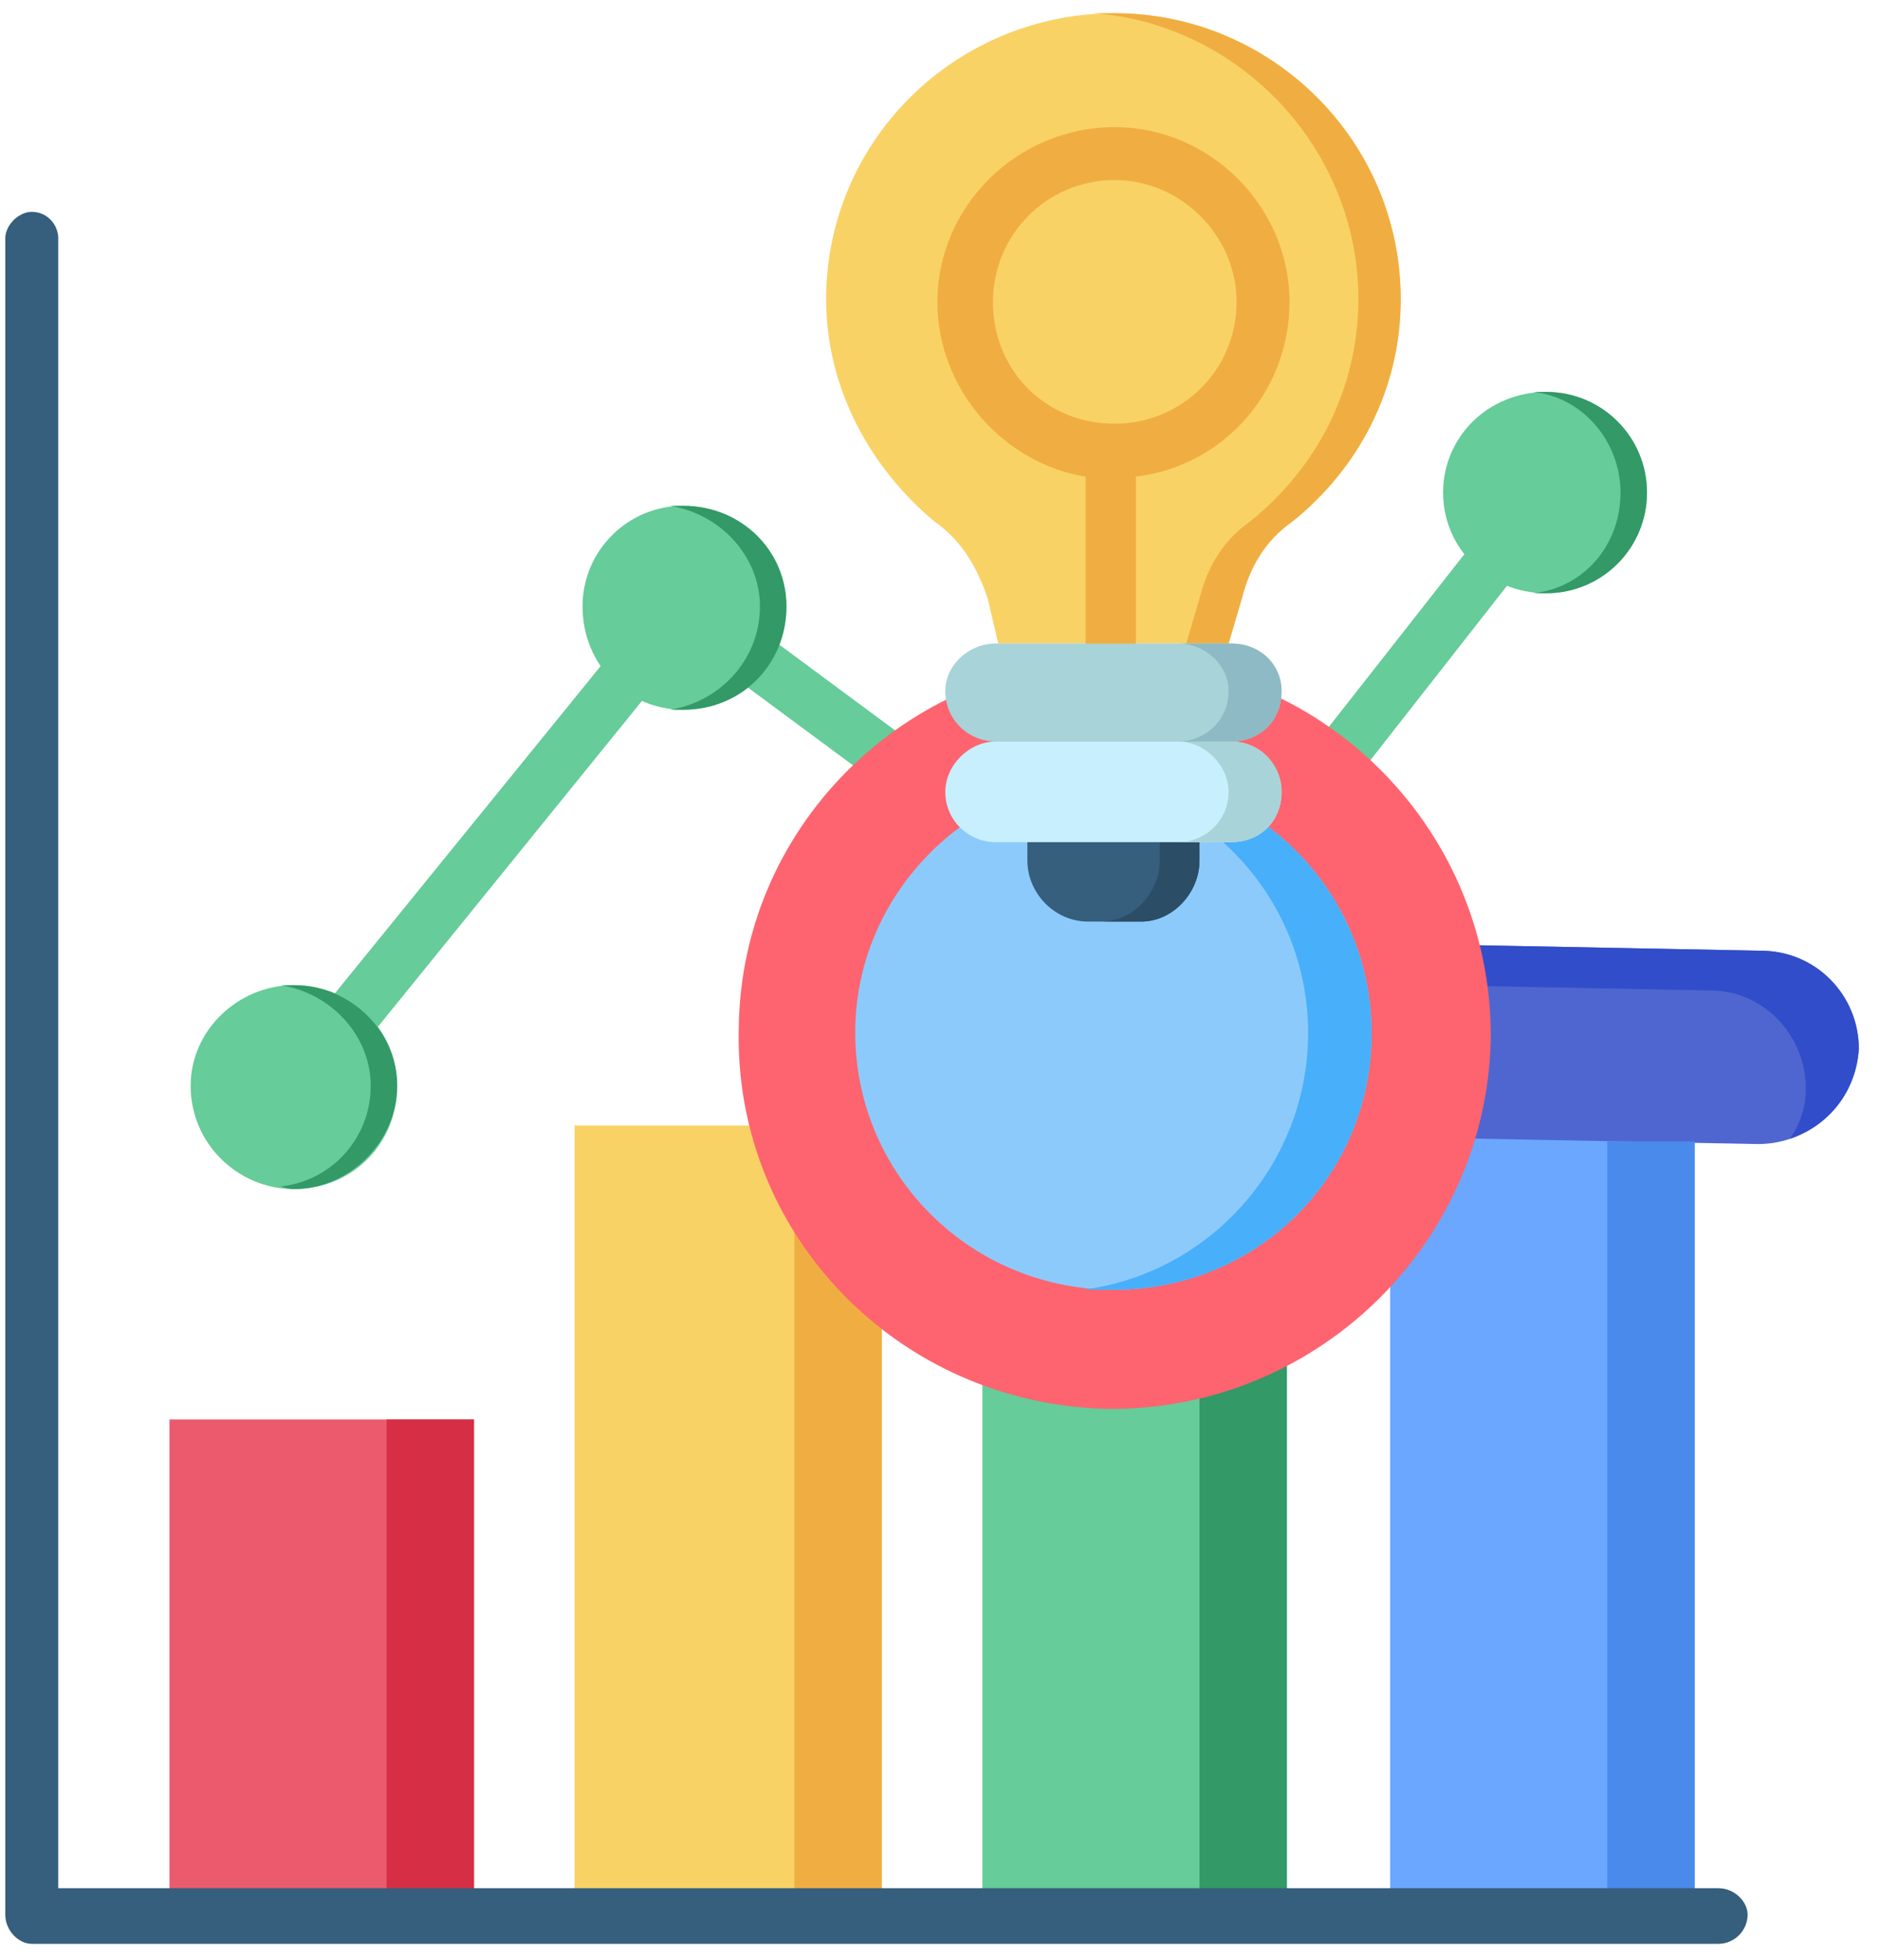
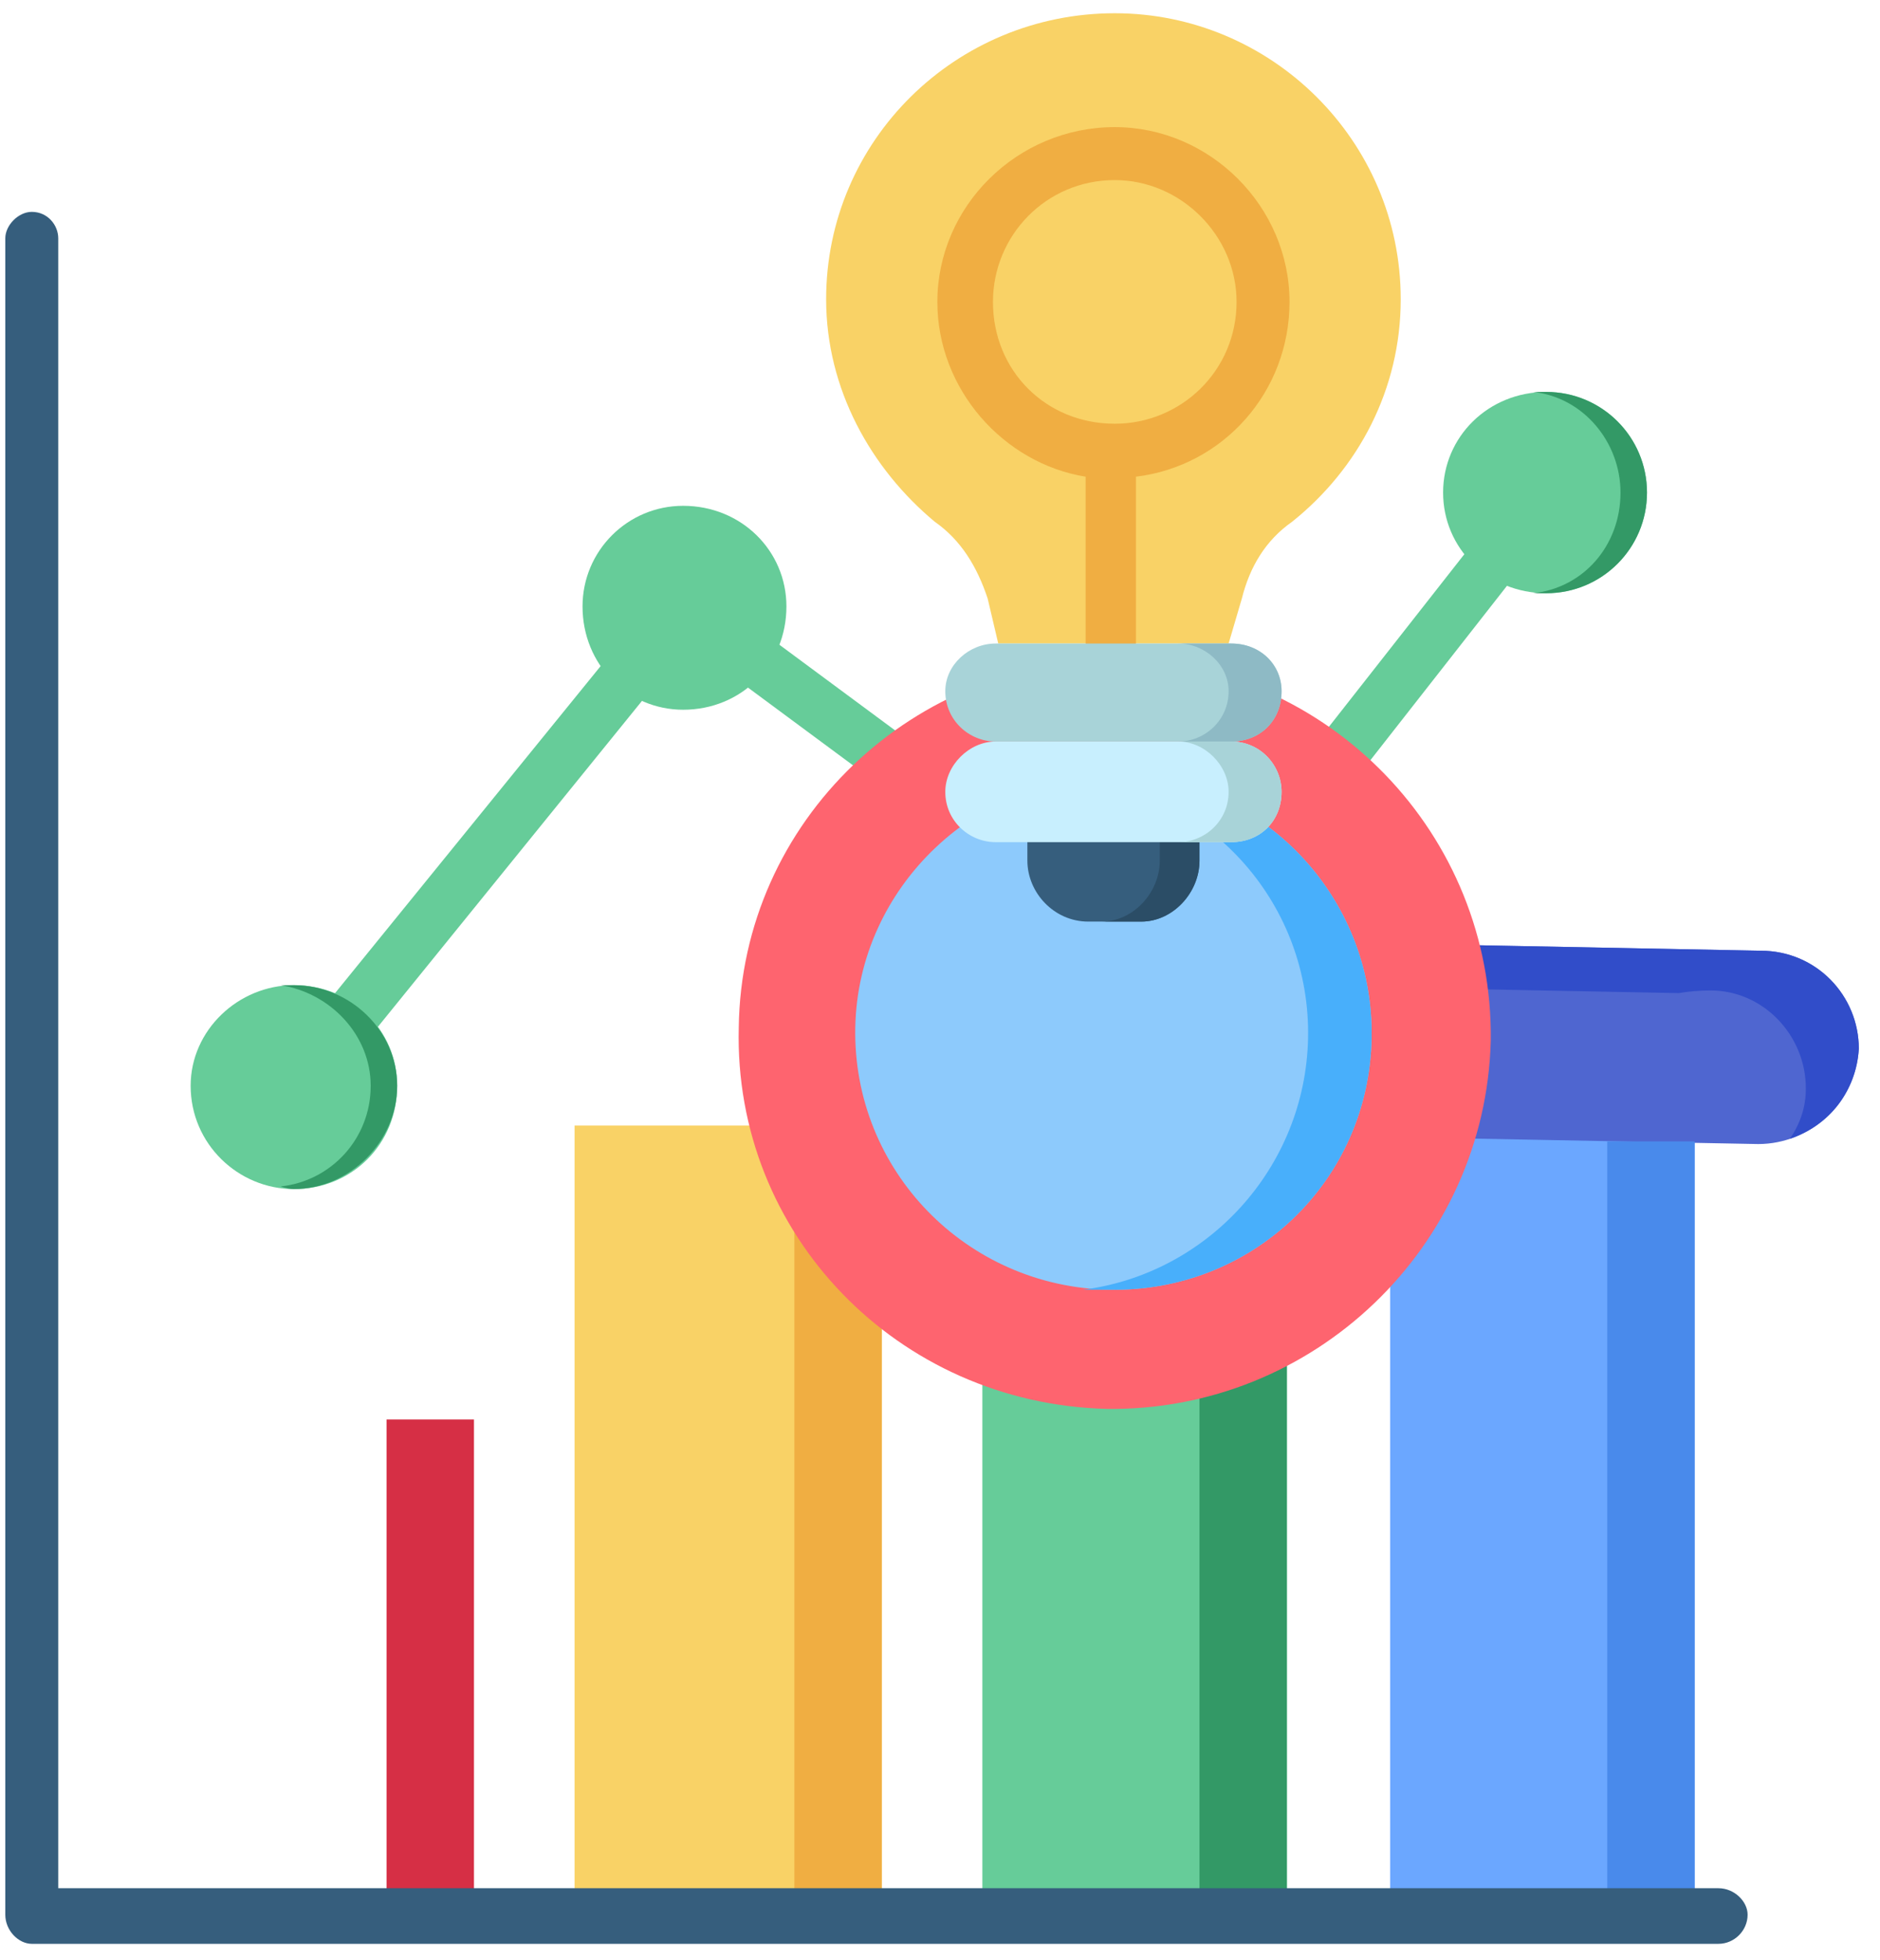
<svg xmlns="http://www.w3.org/2000/svg" version="1.2" viewBox="0 0 71 74" width="71" height="74">
  <style>.a{fill:#6ba7ff}.b{fill:#4f66d0}.c{fill:#498aeb}.d{fill:#314dc9}.e{fill:#ec5a6e}.f{fill:#f9d266}.g{fill:#6c9}.h{fill:#396}.i{fill:#f0ae42}.j{fill:#d62f45}.k{fill:#365e7d}.l{fill:#fe646f}.m{fill:#8dcafc}.n{fill:#48affb}.o{fill:#2b4d66}.p{fill:#c8effe}.q{fill:#a8d3d8}.r{fill:#8ebac5}</style>
  <path fill-rule="evenodd" class="a" d="m52.5 37.5h11.5v34.8h-11.5z" />
  <path fill-rule="evenodd" class="b" d="m47.2 39.1c0.1-2 1.8-3.6 3.8-3.5l15.5 0.3c2.1 0 3.7 1.7 3.7 3.7-0.1 2-1.8 3.6-3.8 3.6l-15.6-0.3c-2-0.1-3.6-1.7-3.6-3.8z" />
  <path fill-rule="evenodd" class="c" d="m64 43.1v29.2h-3.3v-29.2z" />
-   <path fill-rule="evenodd" class="d" d="m47.8 37.2c0.7-1 1.9-1.7 3.2-1.6l15.5 0.3c2.1 0 3.7 1.7 3.7 3.7-0.1 1.6-1.1 2.9-2.6 3.4 0.4-0.6 0.6-1.2 0.6-1.9 0-2-1.6-3.7-3.6-3.7l-15.6-0.3q-0.6 0-1.2 0.1z" />
-   <path fill-rule="evenodd" class="e" d="m17.9 53.6v18.7h-11.5v-18.7z" />
+   <path fill-rule="evenodd" class="d" d="m47.8 37.2c0.7-1 1.9-1.7 3.2-1.6l15.5 0.3c2.1 0 3.7 1.7 3.7 3.7-0.1 1.6-1.1 2.9-2.6 3.4 0.4-0.6 0.6-1.2 0.6-1.9 0-2-1.6-3.7-3.6-3.7q-0.6 0-1.2 0.1z" />
  <path fill-rule="evenodd" class="f" d="m33.3 42.5v29.9h-11.6v-29.9z" />
  <path fill-rule="evenodd" class="g" d="m37.1 50.6h11.5v21.8h-11.5z" />
  <path fill-rule="evenodd" class="h" d="m48.6 49.9v22.4h-3.3v-22.4z" />
  <path fill-rule="evenodd" class="i" d="m33.3 42.5v29.8h-3.3v-29.8z" />
  <path fill-rule="evenodd" class="j" d="m17.9 53.6v18.7h-3.3v-18.7z" />
  <path class="k" d="m64.9 73.4h-63.7c-0.5 0-1-0.5-1-1.1v-63.3c0-0.5 0.5-1 1-1 0.6 0 1 0.5 1 1v62.3h62.7c0.6 0 1.1 0.5 1.1 1 0 0.6-0.5 1.1-1.1 1.1z" />
  <path class="g" d="m11.1 42q-0.3 0-0.6-0.2c-0.5-0.3-0.5-1-0.2-1.4l14.7-18.1c0.4-0.4 1-0.5 1.4-0.2l17.7 13.1 13.5-17.2c0.3-0.5 0.9-0.5 1.4-0.2 0.4 0.3 0.5 1 0.2 1.4l-14.1 18c-0.3 0.5-0.9 0.6-1.4 0.2l-17.7-13.1-14.1 17.4c-0.2 0.2-0.5 0.3-0.8 0.3z" />
  <path fill-rule="evenodd" class="g" d="m11.1 44.9c-2.1 0-3.9-1.7-3.9-3.9 0-2.1 1.8-3.8 3.9-3.8 2.2 0 3.9 1.7 3.9 3.8 0 2.2-1.7 3.9-3.9 3.9z" />
  <path fill-rule="evenodd" class="l" d="m27.9 38.8c0.1-7.8 6.6-14 14.5-13.9 7.8 0.2 14 6.6 13.9 14.4-0.2 7.8-6.7 14-14.5 13.9-7.9-0.2-14.1-6.6-13.9-14.4z" />
  <path fill-rule="evenodd" class="m" d="m32.3 38.8c0.1-5.3 4.6-9.6 10-9.5 5.4 0.1 9.6 4.6 9.5 9.9-0.1 5.4-4.5 9.6-9.9 9.5-5.4-0.1-9.7-4.5-9.6-9.9z" />
  <path fill-rule="evenodd" class="g" d="m25.8 26.8c-2.1 0-3.8-1.7-3.8-3.9 0-2.1 1.7-3.8 3.8-3.8 2.2 0 3.9 1.7 3.9 3.8 0 2.2-1.7 3.9-3.9 3.9z" />
  <path fill-rule="evenodd" class="g" d="m58.4 22.4c-2.2 0-3.9-1.7-3.9-3.8 0-2.1 1.7-3.8 3.9-3.8 2.1 0 3.8 1.7 3.8 3.8 0 2.1-1.7 3.8-3.8 3.8z" />
  <path fill-rule="evenodd" class="n" d="m40.9 29.4q0.7-0.1 1.4-0.1c5.4 0.1 9.6 4.6 9.5 9.9-0.1 5.4-4.5 9.6-9.9 9.5q-0.5 0-1 0c4.7-0.6 8.4-4.6 8.5-9.5 0.1-5-3.6-9.2-8.5-9.8z" />
  <path fill-rule="evenodd" class="k" d="m42.1 29.9h-3.3v2.6c0 1.2 1 2.3 2.3 2.3h1 1c1.2 0 2.2-1.1 2.2-2.3v-2.6z" />
  <path fill-rule="evenodd" class="f" d="m42.1 0.5c5.9 0 10.8 4.8 10.8 10.8 0 3.4-1.6 6.4-4.1 8.4-1 0.7-1.6 1.7-1.9 2.9l-0.5 1.7h-4.3-4.4l-0.4-1.7c-0.4-1.2-1-2.2-2-2.9-2.4-2-4.1-5-4.1-8.4 0-6 4.9-10.8 10.9-10.8z" />
  <path class="i" d="m48.7 11.4c0-3.6-3-6.6-6.6-6.6-3.7 0-6.7 3-6.7 6.6 0 3.3 2.5 6.1 5.6 6.6v6.3c0 0.5 0.5 1 1 1 0.5 0 0.9-0.5 0.9-1v-6.3c3.3-0.4 5.8-3.2 5.8-6.6zm-6.6 4.6c-2.6 0-4.6-2-4.6-4.6 0-2.5 2-4.6 4.6-4.6 2.5 0 4.6 2.1 4.6 4.6 0 2.6-2.1 4.6-4.6 4.6z" />
-   <path fill-rule="evenodd" class="i" d="m42.1 0.5c5.9 0 10.8 4.8 10.8 10.8 0 3.4-1.6 6.4-4.1 8.4-1 0.7-1.6 1.7-1.9 2.9l-0.5 1.7h-1.6l0.5-1.7c0.3-1.2 0.9-2.2 1.9-2.9 2.5-2 4.1-5 4.1-8.4 0-5.7-4.5-10.4-10-10.8q0.4 0 0.8 0z" />
  <path fill-rule="evenodd" class="o" d="m41.6 34.8h0.5 1c1.2 0 2.2-1.1 2.2-2.3v-2.6h-1.5v2.6c0 1.2-1 2.3-2.2 2.3z" />
  <path fill-rule="evenodd" class="p" d="m37.6 28h8.9c1.1 0 1.9 0.9 1.9 1.9 0 1.1-0.8 1.9-1.9 1.9h-8.9c-1 0-1.9-0.8-1.9-1.9 0-1 0.9-1.9 1.9-1.9z" />
  <path fill-rule="evenodd" class="q" d="m37.6 24.3h8.9c1.1 0 1.9 0.8 1.9 1.8 0 1.1-0.8 1.9-1.9 1.9h-8.9c-1 0-1.9-0.8-1.9-1.9 0-1 0.9-1.8 1.9-1.8z" />
  <path fill-rule="evenodd" class="r" d="m44.5 24.3h2c1.1 0 1.9 0.8 1.9 1.8 0 1.1-0.8 1.9-1.9 1.9h-2c1 0 1.9-0.8 1.9-1.9 0-1-0.9-1.8-1.9-1.8z" />
  <path fill-rule="evenodd" class="q" d="m44.5 28h2c1.1 0 1.9 0.9 1.9 1.9 0 1.1-0.8 1.9-1.9 1.9h-2c1 0 1.9-0.8 1.9-1.9 0-1-0.9-1.9-1.9-1.9z" />
  <path fill-rule="evenodd" class="h" d="m58.4 14.8c2.1 0 3.8 1.7 3.8 3.8 0 2.1-1.7 3.8-3.8 3.8q-0.3 0-0.5 0c1.9-0.2 3.3-1.8 3.3-3.8 0-1.9-1.4-3.6-3.3-3.8q0.2 0 0.5 0z" />
-   <path fill-rule="evenodd" class="h" d="m25.8 19.1c2.2 0 3.9 1.7 3.9 3.8 0 2.2-1.7 3.9-3.9 3.9q-0.2 0-0.5 0c1.9-0.3 3.4-1.9 3.4-3.9 0-1.9-1.5-3.5-3.4-3.8q0.3 0 0.5 0z" />
  <path fill-rule="evenodd" class="h" d="m11.1 37.2c2.1 0 3.9 1.7 3.9 3.8 0 2.1-1.8 3.9-3.9 3.9q-0.2 0-0.5-0.1c1.9-0.2 3.4-1.8 3.4-3.8 0-1.9-1.5-3.5-3.4-3.8q0.3 0 0.5 0z" />
</svg>